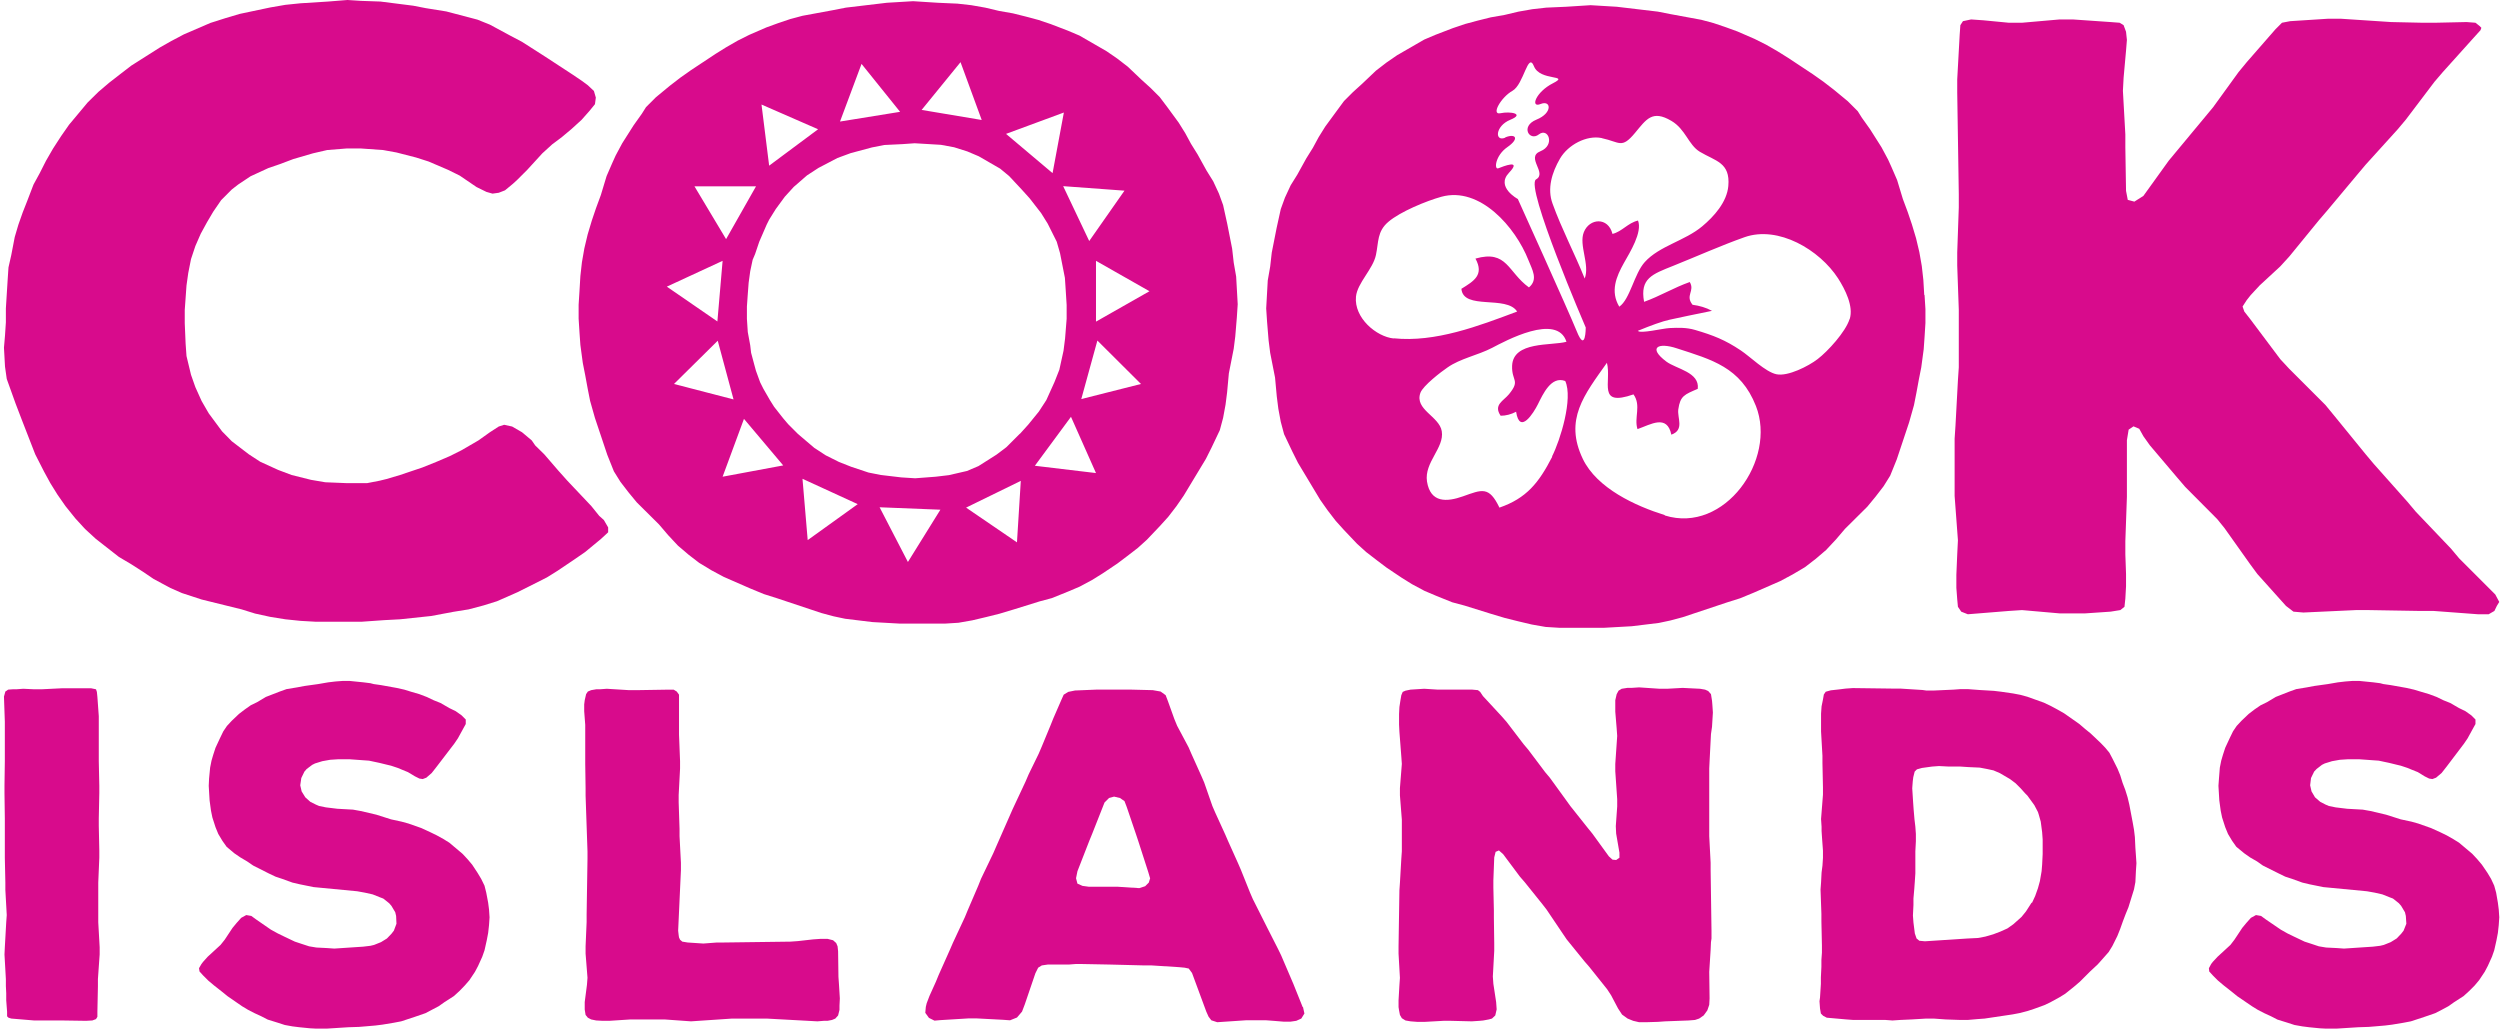
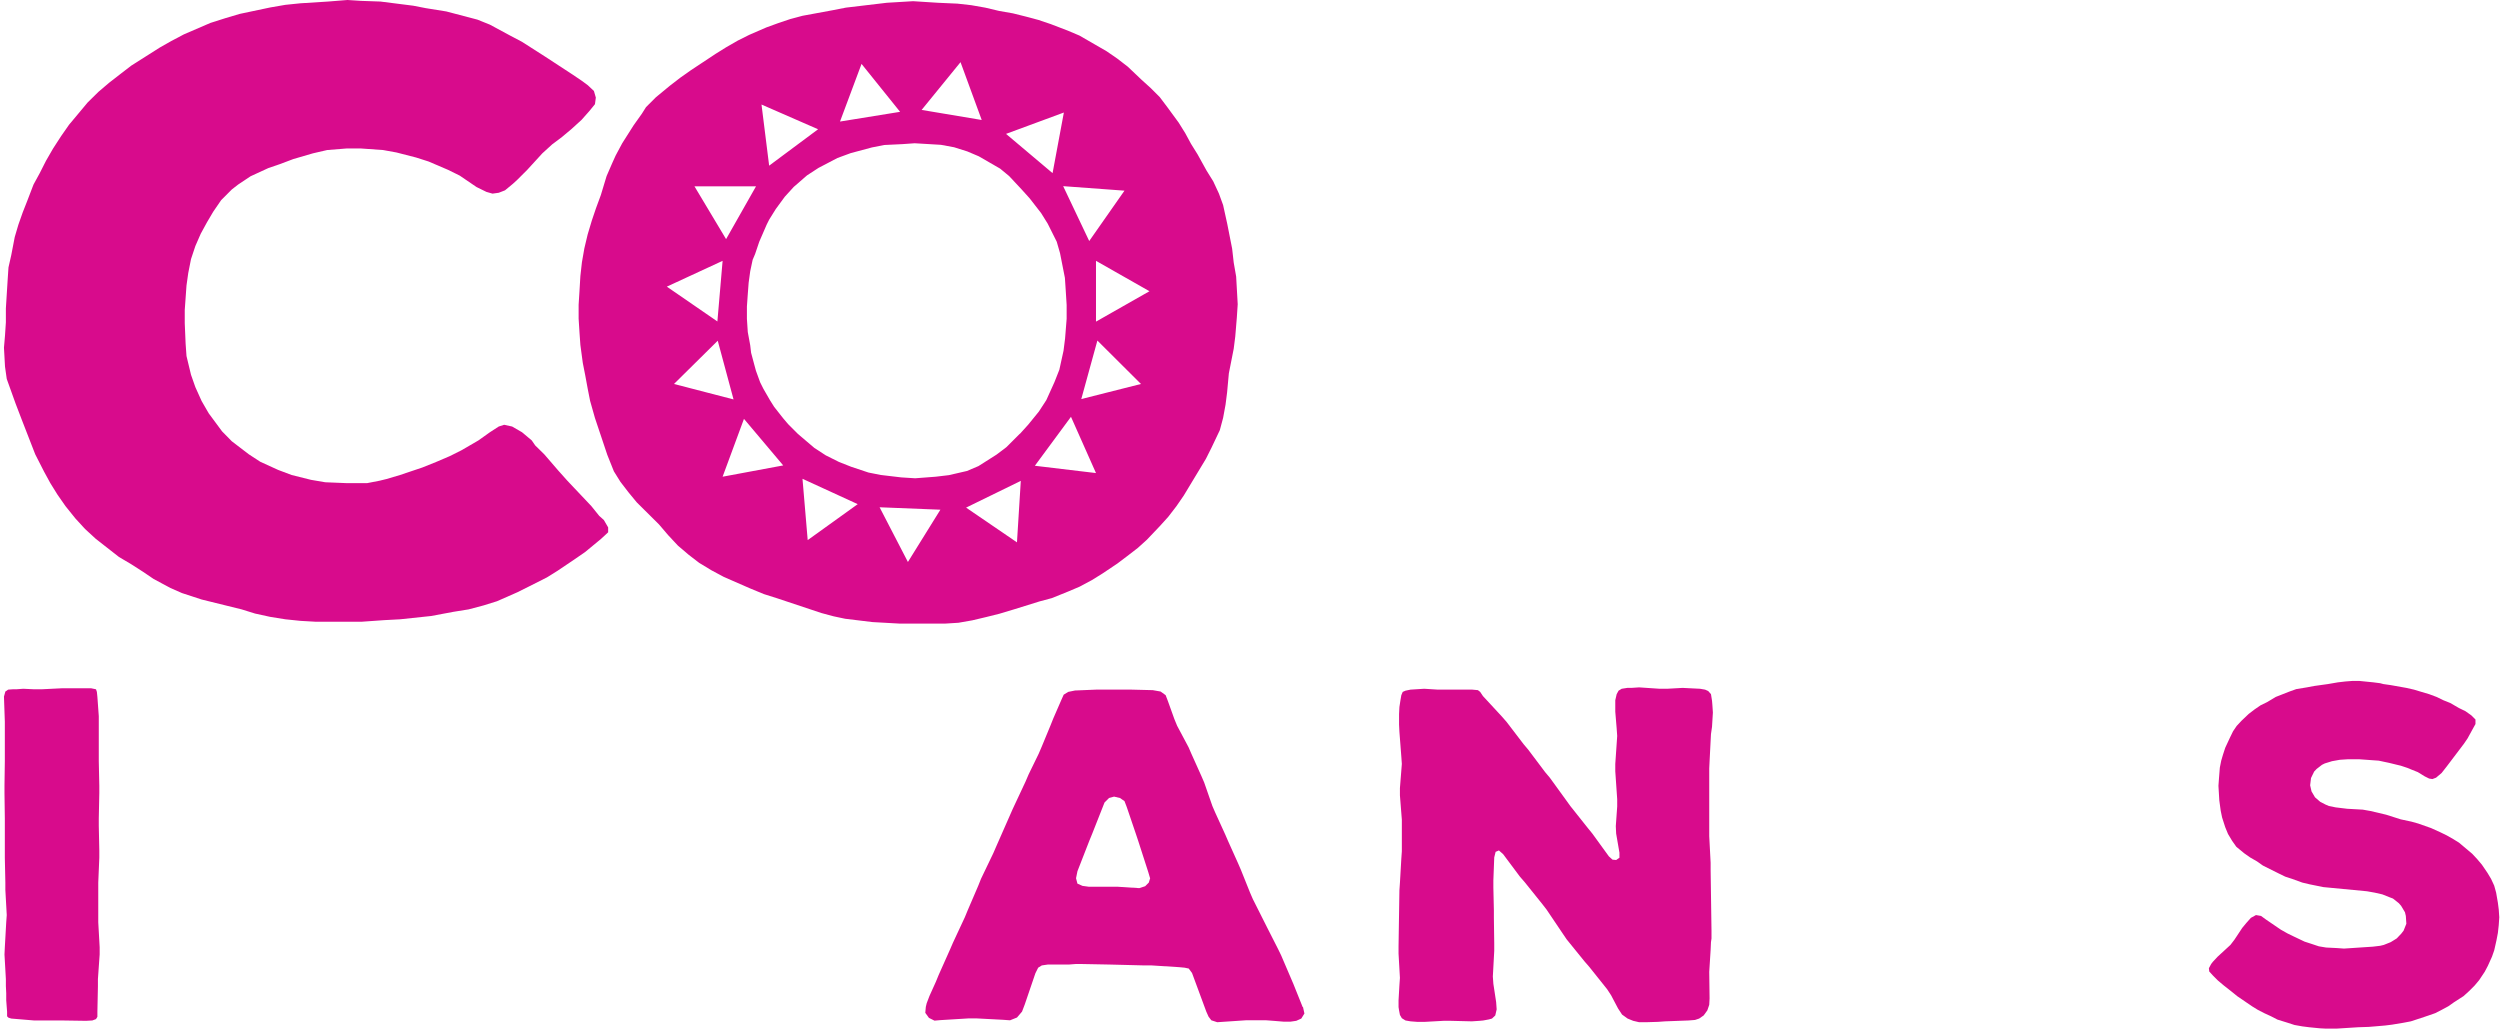
<svg xmlns="http://www.w3.org/2000/svg" width="311" height="128" viewBox="0 0 311 128" fill="none">
  <g clip-path="url(#clip0_533_4331)">
    <path d="M12.397 117.83V118.737L12.181 121.805V122.712L12.116 125.866V126.493L11.944 126.774L11.49 126.947L10.691 126.99L7.795 126.947H4.252L1.401 126.709L1.055 126.601L0.882 126.428V125.866L0.774 124.44V123.533L0.731 122.669V121.805L0.558 118.737L0.601 117.83L0.774 114.74L0.839 113.833L0.666 110.7V109.793L0.601 106.703V101.821L0.558 98.666V97.759L0.601 94.691V89.787L0.493 86.654L0.666 86.028L1.012 85.79L1.573 85.747H2.027L2.891 85.682L4.252 85.747H5.16L7.795 85.617H11.317L11.944 85.747L12.052 86.071L12.116 86.697L12.224 88.188L12.289 89.096V94.691L12.354 97.759V98.666L12.289 101.821V102.728L12.354 105.796V106.703L12.224 109.793V114.74L12.397 117.83Z" fill="#D80B8C" />
-     <path d="M60.9 114.114L60.835 115.086L60.727 116.058L60.554 116.965L60.274 118.219L59.993 119.018L59.474 120.163L59.085 120.898L58.394 121.935L57.811 122.604L57.141 123.296L56.45 123.922L55.305 124.657L54.57 125.175L53.706 125.629L52.928 126.039L51.61 126.493L49.904 127.055L48.996 127.228L47.57 127.465L46.706 127.573L45.453 127.681L44.654 127.746L43.336 127.789L40.614 127.962H39.361L38.561 127.919L37.243 127.789L36.379 127.681L35.428 127.508L34.564 127.228L33.311 126.839L32.512 126.428L31.669 126.039L30.87 125.629L30.114 125.175L28.299 123.922L27.608 123.36L26.592 122.561L25.901 121.978L25.274 121.351L24.821 120.854L24.756 120.444L25.058 119.925L25.274 119.644L25.836 119.018L27.435 117.549L27.953 116.901L28.925 115.432L29.444 114.805L30.006 114.179L30.632 113.833L31.259 113.941L31.885 114.395L33.7 115.648L34.564 116.123L35.364 116.512L36.681 117.138L37.524 117.419L38.453 117.722L39.361 117.873L40.657 117.938L41.586 118.003L45.172 117.765L46.08 117.657L46.533 117.549L47.397 117.203L48.132 116.749L48.694 116.166L48.996 115.777L49.32 114.913L49.277 113.941L49.169 113.487L48.694 112.688L48.413 112.364L47.678 111.78L47.224 111.608L46.36 111.262L45.388 111.046L44.438 110.873L39.015 110.355L37.308 110.009L36.379 109.793L35.126 109.339L34.283 109.058L33.419 108.648L31.497 107.676L30.74 107.157L29.898 106.66L29.142 106.142L28.191 105.342L27.672 104.608L27.154 103.744L26.808 102.901L26.419 101.691L26.247 100.849L26.074 99.574L25.966 97.759L26.009 96.852L26.139 95.491L26.311 94.626L26.527 93.892L26.808 93.028L27.392 91.775L27.78 90.975L28.234 90.305L28.817 89.679L29.725 88.815L30.459 88.253L31.194 87.735L31.993 87.346L33.074 86.698L34.802 86.028L35.645 85.725L36.962 85.509L37.87 85.337L39.577 85.099L40.83 84.883L41.737 84.775L42.601 84.71H43.509L45.215 84.883L46.08 84.991L46.49 85.099L47.397 85.228L49.32 85.574L50.292 85.79L51.2 86.071L52.172 86.352L53.079 86.698L53.944 87.108L54.808 87.454L55.888 88.08L56.687 88.469L57.422 88.988L57.94 89.506V90.068L57.595 90.694L56.968 91.839L56.514 92.509L54.332 95.361L53.706 96.16L53.036 96.744L52.583 96.916L52.172 96.852L51.61 96.571L50.746 96.052L49.904 95.707L49.493 95.534L48.65 95.253L48.197 95.145L47.224 94.907L45.907 94.626L44.999 94.562L43.509 94.454H42.039L41.067 94.518L40.095 94.691L39.188 94.972L38.842 95.145L38.151 95.663L37.87 95.987L37.481 96.787L37.351 97.694L37.524 98.45L37.978 99.185L38.604 99.747L39.296 100.092L39.685 100.265L40.549 100.438L41.975 100.611L43.919 100.719L44.87 100.892L46.814 101.345L48.65 101.929L49.947 102.21L50.811 102.447L52.41 103.009L53.533 103.527L54.332 103.916L55.153 104.37L55.888 104.824L57.53 106.206L58.156 106.876L58.74 107.568L59.41 108.583L59.863 109.339L60.274 110.182L60.49 111.046L60.727 112.299L60.835 113.141L60.9 114.114Z" fill="#D80B8C" />
-     <path d="M104.476 124.203L104.432 125.111V125.629L104.26 126.321L103.914 126.71L103.503 126.882L102.942 126.99H102.488L101.689 127.055L95.359 126.71H91.081L85.961 127.055L82.655 126.818H78.442L75.806 126.99H74.964L74.165 126.947L73.538 126.818L73.127 126.602L72.847 126.256L72.739 125.586V124.657L73.019 122.497L73.084 121.633L72.847 118.629V117.722L72.976 114.697V113.768L73.084 106.833V105.904L72.847 98.969V98.04L72.803 95.037V90.176L72.674 88.47V87.627L72.739 87.109L72.912 86.352L73.127 86.028L73.538 85.856L74.165 85.747H74.618L75.482 85.683L78.269 85.856H79.177L83.217 85.791H83.8L84.189 86.028L84.47 86.417V91.386L84.6 94.692V95.599L84.427 98.905V99.812L84.535 103.117V104.025L84.707 107.33V108.259L84.362 115.778L84.427 116.339L84.47 116.62L84.6 116.901L84.88 117.139L85.55 117.247L87.495 117.376L89.201 117.247H90.109L98.318 117.139L99.247 117.074L101.17 116.858L102.099 116.793H102.942L103.633 116.966L104.022 117.312L104.195 117.722L104.26 118.349L104.303 121.524L104.368 122.453L104.476 124.203Z" fill="#D80B8C" />
    <path d="M162.096 125.283L162.269 126.082L161.88 126.709L161.254 126.99L160.519 127.098H159.72L158.402 126.99L157.538 126.925H154.967L151.424 127.163L150.689 126.925L150.343 126.471L150.063 125.845L148.291 121.049L147.88 120.487L147.362 120.379L146.671 120.314L143.257 120.098H142.35L138.072 119.99L134.659 119.925H133.794L132.952 119.99H130.338L129.603 120.098L129.149 120.379L128.804 121.07L127.486 124.937L127.14 125.845L126.514 126.579L125.649 126.925L124.742 126.86L121.437 126.687H120.529L116.986 126.903L116.251 126.968L115.56 126.623L115.106 125.996L115.171 125.261L115.279 124.808L115.625 123.9L116.424 122.129L116.77 121.286L118.196 118.089L118.542 117.289L120.032 114.092L120.378 113.249L121.696 110.182L122.041 109.317L123.575 106.12L123.921 105.321L125.974 100.654L127.572 97.24L127.961 96.333L129.214 93.762L129.603 92.855L130.683 90.241L131.029 89.376L132.044 87.043L132.325 86.417L132.887 86.071L133.73 85.898L136.344 85.79H140.794L143.408 85.855L144.381 86.028L145.007 86.481L145.288 87.216L146.087 89.441L146.433 90.284L147.859 92.963L148.205 93.762L149.458 96.549L149.803 97.349L150.819 100.265L151.164 101.064L152.417 103.808L152.763 104.608L154.016 107.395L154.362 108.194L155.507 111.046L155.853 111.845L157.624 115.367L158.985 118.046L159.374 118.845L160.908 122.431L162.053 125.283H162.096ZM143.063 109.231L142.847 108.496L141.594 104.608L141.313 103.765L140.168 100.395L139.887 99.66L139.325 99.271L138.591 99.098L137.964 99.271L137.402 99.833L135.868 103.722L135.523 104.564L134.032 108.388L133.859 109.253L134.032 109.922L134.659 110.203L135.458 110.311H139.044L141.723 110.484L142.458 110.246L142.911 109.793L143.084 109.231H143.063Z" fill="#D80B8C" />
    <path d="M212.672 94.691L212.629 95.599V104.024L212.802 107.33V108.259L212.91 115.777V116.749L212.845 117.203L212.802 118.175L212.629 120.897L212.672 124.203L212.629 125.002L212.391 125.694L211.938 126.32L211.376 126.709L210.857 126.882L210.058 126.947L207.141 127.055L206.234 127.12L204.808 127.163H203.901L203.166 126.99L202.475 126.709L201.784 126.212L201.287 125.456L200.422 123.814L199.926 123.058L197.7 120.271L197.117 119.601L194.892 116.857L194.395 116.123L192.386 113.141L191.867 112.472L189.663 109.728L189.08 109.058L186.984 106.25L186.466 105.796L186.055 105.969L185.883 106.66L185.775 109.512V110.419L185.839 113.271V114.178L185.883 117.376V118.283L185.71 121.481L185.775 122.388L186.12 124.657L186.185 125.564L186.012 126.32L185.602 126.709L185.213 126.817L184.522 126.947L184.068 126.99L183.096 127.055L180.481 126.99H179.574L177.241 127.12H176.312L175.469 127.055L174.843 126.947L174.389 126.666L174.151 126.255L174.043 125.694L173.979 125.283V124.441L174.087 122.561L174.151 121.654L173.979 118.629V117.722L174.087 110.765L174.151 109.836L174.324 106.833L174.389 105.904V101.972L174.151 98.947V98.04L174.389 95.037L174.324 94.108L174.087 91.04L174.043 90.133V88.815L174.087 87.951L174.216 87.108L174.324 86.481L174.497 86.071L174.843 85.92L175.469 85.79L177.176 85.682L178.883 85.79H183.16L183.852 85.855L184.133 86.071L184.478 86.59L186.855 89.16L187.438 89.83L189.534 92.574L190.117 93.265L192.213 96.052L192.796 96.744L194.848 99.574L195.345 100.265L197.527 103.009L198.089 103.7L200.142 106.53L200.595 106.941L201.049 106.984L201.459 106.703V106.077L201.049 103.7L201.006 102.771L201.179 100.33V99.423L200.941 95.944V95.037L201.179 91.558L201.114 90.629L200.941 88.534V87.108L201.114 86.352L201.351 85.92L201.74 85.682L202.432 85.574H202.929L203.901 85.509L206.472 85.682H207.379L209.323 85.574L210.166 85.617L211.484 85.682L212.11 85.79L212.499 85.963L212.845 86.352L212.975 87.173L213.018 87.67L213.083 88.642L212.975 90.413L212.845 91.321L212.672 94.691Z" fill="#D80B8C" />
-     <path d="M265.773 107.395L265.708 108.367L265.643 109.728L265.47 110.636L265.06 111.954L264.779 112.861L264.433 113.704L264.088 114.611L263.742 115.583L263.396 116.447L262.77 117.7L262.316 118.435L261.517 119.342L260.955 119.969L259.983 120.876L258.73 122.129L257.995 122.756L256.915 123.62L256.181 124.074L255.036 124.7L254.301 125.046L253.048 125.5L252.184 125.781L251.276 126.018L250.369 126.191L246.891 126.71L246.026 126.774L244.773 126.882H243.866L242.03 126.818L240.539 126.71H239.632L237.817 126.818L236.391 126.882L235.419 126.947L234.554 126.882H230.558L229.693 126.818L227.252 126.602L226.798 126.364L226.518 126.083L226.41 125.457L226.345 124.549L226.41 124.095L226.518 122.389V121.589L226.582 120.271V119.429L226.647 118.521V117.614L226.582 114.589V113.682L226.474 110.657L226.539 109.793L226.604 108.54L226.712 107.698L226.777 106.725V105.818L226.669 104.349L226.604 103.377V102.858L226.539 101.886L226.777 98.861V97.954L226.712 94.929V94.022L226.539 90.997V88.772L226.604 87.865L226.777 87.022L226.885 86.396L227.122 86.05L227.749 85.877L228.721 85.769L229.585 85.661L230.493 85.596L235.505 85.661H236.412L239.156 85.834L239.61 85.899H240.625L243.023 85.791L243.888 85.726H244.795L246.221 85.834L248.036 85.942L248.943 86.05L250.434 86.266L251.341 86.439L252.205 86.676L254.258 87.411L255.122 87.822L255.965 88.275L256.764 88.729L258.643 90.047L259.378 90.673L260.069 91.235L261.322 92.423L261.884 93.007L262.403 93.633L262.792 94.368L263.418 95.621L263.764 96.463L264.045 97.371L264.39 98.278L264.671 99.185L264.887 100.093L265.125 101.346L265.298 102.253L265.47 103.225L265.579 104.133L265.643 105.494L265.708 106.401L265.773 107.374V107.395ZM252.789 112.299L253.178 111.457L253.523 110.485L253.761 109.62L253.977 108.367L254.042 107.568L254.107 106.25V104.435L254.042 103.528L253.869 102.21L253.631 101.367L253.523 101.022L253.07 100.158L252.205 98.969L251.924 98.689L251.363 98.062L250.736 97.436L250.045 96.917L248.792 96.182L247.992 95.837L247.193 95.664L246.286 95.491L244.86 95.426L243.888 95.361H242.462L241.209 95.297L240.344 95.361L239.091 95.534L238.465 95.707L238.184 95.988L238.011 96.679L237.946 97.198L237.882 98.062L237.99 99.769L238.054 100.676L238.162 101.929L238.27 102.837L238.335 103.744V104.651L238.27 105.904V108.648L238.206 109.62L238.141 110.528L238.033 111.781V112.58L237.968 113.898L238.033 114.762L238.206 116.123L238.422 116.75L238.767 117.031L239.459 117.096L244.752 116.75L246.07 116.685L246.977 116.512L247.949 116.231L248.857 115.886L249.721 115.497L250.455 114.978L251.471 114.071L252.032 113.38L252.724 112.299H252.789Z" fill="#D80B8C" />
    <path d="M310.909 114.114L310.844 115.086L310.736 116.058L310.563 116.965L310.282 118.219L310.001 119.018L309.483 120.163L309.094 120.898L308.403 121.935L307.841 122.604L307.15 123.296L306.458 123.922L305.313 124.657L304.579 125.175L303.736 125.629L302.937 126.039L301.619 126.493L299.912 127.055L299.005 127.228L297.579 127.465L296.715 127.573L295.462 127.681L294.662 127.746L293.366 127.789L290.622 127.962H289.369L288.57 127.919L287.252 127.789L286.409 127.681L285.437 127.508L284.573 127.228L283.32 126.839L282.521 126.428L281.678 126.039L280.879 125.629L280.144 125.175L278.308 123.922L277.616 123.36L276.601 122.561L275.91 121.978L275.283 121.351L274.829 120.854L274.786 120.444L275.067 119.925L275.283 119.644L275.866 119.018L277.465 117.549L277.962 116.901L278.934 115.432L279.453 114.805L280.014 114.179L280.641 113.833L281.268 113.941L281.894 114.395L283.73 115.648L284.573 116.123L285.372 116.512L286.69 117.138L287.554 117.419L288.462 117.722L289.369 117.873L290.687 117.938L291.594 118.003L295.181 117.765L296.088 117.657L296.542 117.549L297.406 117.203L298.141 116.749L298.702 116.166L299.005 115.777L299.35 114.913L299.286 113.941L299.178 113.487L298.702 112.688L298.421 112.364L297.687 111.78L297.233 111.608L296.369 111.262L295.418 111.046L294.446 110.873L289.024 110.355L287.317 110.009L286.409 109.793L285.156 109.339L284.292 109.058L283.45 108.648L281.505 107.676L280.771 107.157L279.906 106.66L279.172 106.142L278.2 105.342L277.681 104.608L277.163 103.744L276.817 102.901L276.428 101.691L276.255 100.849L276.082 99.574L275.974 97.759L276.039 96.852L276.147 95.491L276.32 94.626L276.536 93.892L276.817 93.028L277.4 91.775L277.789 90.975L278.243 90.305L278.826 89.679L279.734 88.815L280.468 88.253L281.224 87.735L282.024 87.346L283.104 86.698L284.811 86.028L285.653 85.725L286.971 85.509L287.878 85.337L289.585 85.099L290.838 84.883L291.767 84.775L292.61 84.71H293.517L295.246 84.883L296.088 84.991L296.499 85.099L297.406 85.228L299.35 85.574L300.301 85.79L301.23 86.071L302.181 86.352L303.11 86.698L303.952 87.108L304.816 87.454L305.897 88.08L306.696 88.469L307.431 88.988L307.949 89.506V90.068L307.603 90.694L306.977 91.839L306.523 92.509L304.363 95.361L303.736 96.16L303.045 96.744L302.591 96.916L302.181 96.852L301.619 96.571L300.776 96.052L299.912 95.707L299.502 95.534L298.659 95.253L298.205 95.145L297.233 94.907L295.915 94.626L295.008 94.562L293.517 94.454H292.048L291.076 94.518L290.104 94.691L289.196 94.972L288.851 95.145L288.181 95.663L287.878 95.987L287.49 96.787L287.382 97.694L287.554 98.45L287.987 99.185L288.635 99.747L289.304 100.092L289.715 100.265L290.557 100.438L291.983 100.611L293.928 100.719L294.9 100.892L296.823 101.345L298.659 101.929L299.977 102.21L300.82 102.447L302.418 103.009L303.563 103.527L304.363 103.916L305.162 104.37L305.897 104.824L307.539 106.206L308.165 106.876L308.748 107.568L309.44 108.583L309.893 109.339L310.282 110.182L310.52 111.046L310.736 112.299L310.844 113.141L310.909 114.114Z" fill="#D80B8C" />
-     <path d="M310.41 73.951L310.907 74.88L310.605 75.377L310.302 76.003L309.589 76.414H308.271L302.762 76.003H301.12L294.704 75.895H293.062L286.537 76.198L285.306 76.09L284.377 75.377L280.812 71.402L279.905 70.17L276.729 65.698L275.821 64.575L271.846 60.578L270.809 59.368L267.439 55.393L266.639 54.269L266.121 53.34L265.408 53.038L264.803 53.448L264.587 54.766V61.809L264.393 67.318V68.96L264.479 71.402V72.936L264.393 74.469L264.284 75.485L263.766 75.895L262.556 76.09L259.38 76.306H256.226L251.538 75.895L249.896 76.003L244.797 76.414L243.976 76.09L243.566 75.485L243.479 74.556L243.371 73.13V71.51L243.479 68.96L243.566 67.21L243.155 61.701V54.572L243.263 52.93L243.566 47.313L243.674 45.692V38.541L243.479 33.032V31.412L243.674 25.794V24.153L243.479 11.514V9.872L243.782 4.363L243.868 3.131L244.192 2.634L245.208 2.418L246.742 2.526L249.896 2.829H251.538L256.226 2.418H257.846L262.556 2.743L263.68 2.829L264.176 3.131L264.479 3.952L264.587 4.968L264.479 6.307L264.176 9.678L264.09 11.298L264.393 16.721V18.341L264.479 23.742L264.695 24.866L265.516 25.082L266.639 24.369L269.794 19.983L275.303 13.35L278.479 8.965L279.494 7.733L283.059 3.65L283.88 2.829L284.895 2.634L289.583 2.332H291.225L297.447 2.743L301.336 2.829H302.957L306.845 2.743L307.947 2.829L308.466 3.239L308.682 3.455L308.574 3.758L307.753 4.665L303.886 8.965L302.849 10.175L299.284 14.884L298.268 16.094L294.293 20.48L293.256 21.711L289.497 26.205L288.46 27.415L284.787 31.909L283.664 33.14L281.114 35.495L279.991 36.705L279.494 37.331L278.976 38.131L279.192 38.757L279.905 39.665L283.664 44.677L284.787 45.887L289.281 50.38L290.296 51.612L294.293 56.516L295.309 57.726L299.478 62.414L300.515 63.646L304.901 68.247L305.916 69.457L310.41 73.951Z" fill="#D80B8C" />
    <path d="M75.655 66.216L74.769 67.037L72.782 68.679L71.464 69.587L69.347 71.013L68.029 71.834L65.804 72.957L64.378 73.67L61.828 74.793L60.165 75.312L58.285 75.809L56.406 76.111L53.64 76.63L49.773 77.04L47.764 77.148L44.998 77.343H39.252L37.372 77.235L35.492 77.04L33.613 76.738L31.733 76.327L30.07 75.809L25.079 74.577L22.638 73.778L21.212 73.151L19.116 72.028L17.777 71.121L16.329 70.192L14.795 69.284L11.922 67.037L10.582 65.806L9.373 64.488L8.141 62.954L7.147 61.528L6.262 60.102L5.484 58.676L4.382 56.516L2.718 52.238L1.941 50.207L0.839 47.14L0.623 45.606L0.493 43.251L0.623 41.738L0.731 40.096V38.368L0.947 34.89L1.055 33.27L1.401 31.736L1.833 29.489L2.286 27.955L2.826 26.421L3.388 24.995L4.166 22.964L4.944 21.538L5.721 20.004L6.607 18.47L7.601 16.936L8.595 15.511L9.697 14.193L10.906 12.745L12.246 11.427L13.564 10.304L15.011 9.18L16.329 8.165L19.872 5.918L21.32 5.097L22.875 4.276L26.181 2.85L28.082 2.245L29.832 1.727L33.613 0.928L35.492 0.603L37.372 0.409L40.807 0.193L43.227 -0.001L44.89 0.107L47.332 0.193L51.415 0.711L52.971 1.014L55.52 1.424L59.387 2.44L60.943 3.066L63.384 4.384L64.939 5.205L67.813 7.042L71.248 9.288L72.458 10.109L73.127 10.606L73.884 11.319L74.121 12.14L74.013 12.961L73.344 13.782L72.35 14.906L71.118 16.029L69.909 17.044L68.699 17.952L67.467 19.075L65.588 21.128L64.378 22.338L63.816 22.856L62.822 23.677L62.044 23.98L61.267 24.088L60.511 23.872L59.279 23.267L57.183 21.841L55.736 21.128L53.316 20.091L51.761 19.594L49.319 18.967L47.656 18.665L44.89 18.47H43.119L40.699 18.665L38.928 19.075L36.486 19.788L34.823 20.415L33.375 20.912L31.172 21.927L29.616 22.964L28.838 23.569L27.52 24.887L26.527 26.334L25.749 27.652L24.971 29.078L24.301 30.612L23.761 32.233L23.416 33.982L23.2 35.516L22.983 38.563V40.205L23.091 42.754L23.2 44.288L23.761 46.621L24.301 48.155L25.079 49.883L25.965 51.417L27.628 53.664L28.838 54.896L30.956 56.516L32.381 57.445L34.607 58.46L36.27 59.087L38.69 59.692L40.462 59.994L43.119 60.102H45.668L47.224 59.8L48.109 59.584L49.773 59.087L52.538 58.158L54.31 57.445L55.974 56.732L57.399 56.019L59.517 54.788L60.943 53.772L62.044 53.059L62.714 52.843L63.708 53.059L64.939 53.772L66.149 54.788L66.581 55.414L67.705 56.516L69.476 58.568L70.578 59.8L73.56 62.954L74.553 64.186L75.115 64.682L75.655 65.611V66.216Z" fill="#D80B8C" />
    <path d="M153.776 34.393L153.474 32.664L153.279 30.936L152.674 27.868L152.156 25.513L151.637 24.087L150.924 22.553L150.103 21.235L148.98 19.205L148.159 17.887L147.446 16.569L146.625 15.251L145.199 13.307L144.27 12.075L143.147 10.952L142.023 9.936L140.295 8.294L138.977 7.279L137.659 6.372L134.289 4.427L132.863 3.822L130.724 3.001L129.19 2.483L127.656 2.072L126.014 1.662L124.286 1.359L122.558 0.949L120.829 0.646L119.101 0.452L116.66 0.344L113.592 0.149L110.329 0.344L105.231 0.949L103.697 1.251L99.83 1.964L98.296 2.375L96.762 2.893L95.336 3.412L93.197 4.341L91.771 5.054L90.345 5.875L89.027 6.696L85.96 8.726L84.642 9.655L83.324 10.671L81.596 12.097L80.364 13.328L79.846 14.149L78.83 15.575L77.404 17.822L76.583 19.356L76.173 20.263L75.46 21.905L74.747 24.26L74.142 25.902L73.623 27.436L73.105 29.164L72.694 30.893L72.392 32.621L72.198 34.349L72.09 36.186L71.981 37.914V39.642L72.09 41.371L72.198 42.905L72.5 45.152L72.802 46.685L73.105 48.328L73.407 49.861L74.012 52L75.546 56.58L76.367 58.633L77.188 59.951L78.204 61.269L79.219 62.5L81.984 65.244L83.108 66.562L84.339 67.879L85.657 69.003L86.975 70.018L88.509 70.947L90.043 71.768L93.305 73.194L95.034 73.907L96.675 74.426L102.185 76.262L103.718 76.673L105.144 76.975L108.515 77.385L111.993 77.58H117.502L119.231 77.472L120.959 77.169L122.687 76.759L124.329 76.349L126.058 75.83L129.32 74.815L130.854 74.404L132.885 73.583L134.31 72.978L135.844 72.157L137.162 71.336L138.999 70.105L140.23 69.176L141.548 68.16L142.671 67.145L144.313 65.417L145.329 64.293L146.344 62.975L147.252 61.657L150.017 57.077L150.73 55.651L151.745 53.513L152.156 51.979L152.458 50.337L152.653 48.803L152.869 46.448L153.474 43.38L153.668 41.846L153.863 39.491L153.971 37.849L153.776 34.371V34.393ZM139.884 23.72L135.499 29.985L132.258 23.158L139.906 23.72H139.884ZM132.344 13.998L130.94 21.538L125.15 16.655L132.344 13.998ZM119.49 7.733L122.126 14.927L114.65 13.674L119.49 7.733ZM107.175 7.949L111.971 13.912L104.496 15.121L107.175 7.949ZM101.752 16.093L95.682 20.609L94.731 13.004L101.752 16.072V16.093ZM94.061 23.158L90.324 29.748L86.392 23.18H94.061V23.158ZM82.935 35.667L89.892 32.448L89.243 39.988L82.935 35.646V35.667ZM83.842 47.766L89.287 42.386L91.253 49.688L83.842 47.766ZM89.892 59.303L92.549 52.108L97.432 57.898L89.892 59.303ZM100.478 67.188L99.83 59.562L106.7 62.716L100.478 67.188ZM112.944 69.91L109.422 63.105L116.984 63.407L112.944 69.91ZM126.511 67.469L120.181 63.148L126.987 59.821L126.511 67.469ZM126.835 53.988L125.193 55.63L123.962 56.559L121.715 57.985L120.289 58.59L118.042 59.108L116.4 59.303L113.851 59.497L112.123 59.389L109.573 59.087L108.039 58.784L105.901 58.071L104.367 57.466L102.725 56.645L101.299 55.716L99.268 53.988L98.037 52.756L97.432 52.043L96.308 50.617L95.79 49.797L94.969 48.371L94.558 47.55L94.04 46.124L93.845 45.411L93.435 43.877L93.327 42.948L93.024 41.306L92.916 39.664V38.13L93.024 36.596L93.132 35.17L93.327 33.744L93.629 32.319L93.932 31.606L94.45 30.072L95.379 27.933L95.682 27.328L96.503 26.01L97.626 24.476L98.749 23.245L100.391 21.819L101.817 20.89L104.172 19.658L105.814 19.053L108.471 18.34L110.005 18.038L112.252 17.93L113.786 17.822L117.048 18.016L118.69 18.319L120.332 18.837L121.758 19.442L124.416 20.976L125.539 21.905L127.073 23.547L128.088 24.671L129.514 26.507L130.335 27.825L131.459 30.072L131.869 31.498L132.474 34.565L132.582 36.207L132.69 37.936V39.664L132.496 42.105L132.301 43.639L131.783 45.994L131.178 47.528L130.162 49.775L129.233 51.201L127.916 52.821L126.9 53.945L126.835 53.988ZM128.736 57.941L133.23 51.849L136.341 58.849L128.736 57.941ZM134.505 49.667L136.514 42.365L141.937 47.766L134.505 49.645V49.667ZM136.341 40.01V32.448L142.995 36.229L136.341 40.01Z" fill="#D80B8C" />
-     <path d="M239.373 36.661L239.265 34.825L239.071 33.096L238.768 31.368L238.358 29.64L237.839 27.911L237.321 26.378L236.716 24.757L236.003 22.402L235.29 20.76L234.879 19.853L234.058 18.319L232.633 16.072L231.617 14.646L231.099 13.825L229.867 12.594L228.139 11.168L226.821 10.152L225.503 9.223L222.435 7.193L221.117 6.372L219.691 5.551L218.266 4.838L216.127 3.909L214.701 3.39L213.167 2.872L211.633 2.461L207.766 1.748L206.232 1.446L201.133 0.841L197.871 0.646L194.803 0.841L192.362 0.949L190.633 1.143L188.905 1.446L187.177 1.856L185.448 2.159L183.806 2.569L182.272 2.98L180.739 3.498L178.6 4.319L177.174 4.924L173.803 6.869L172.486 7.776L171.168 8.791L169.439 10.433L168.316 11.449L167.192 12.572L166.285 13.804L164.859 15.748L164.038 17.066L163.325 18.384L162.504 19.702L161.381 21.733L160.56 23.05L159.847 24.584L159.328 26.01L158.81 28.365L158.205 31.433L158.011 33.161L157.708 34.89L157.514 38.368L157.622 40.01L157.816 42.365L158.011 43.899L158.616 46.967L158.832 49.321L159.026 50.855L159.328 52.476L159.739 54.01L160.754 56.148L161.467 57.574L164.233 62.176L165.162 63.494L166.177 64.812L167.192 65.935L168.834 67.664L169.958 68.679L171.276 69.695L172.507 70.624L174.344 71.855L175.661 72.676L177.195 73.497L178.621 74.102L180.652 74.923L182.186 75.333L185.448 76.349L187.177 76.867L188.819 77.278L190.547 77.688L192.275 77.991L194.004 78.099H199.513L202.991 77.904L206.361 77.494L207.787 77.191L209.321 76.781L214.83 74.944L216.472 74.426L218.201 73.713L221.463 72.287L222.997 71.466L224.531 70.559L225.849 69.543L227.167 68.42L228.398 67.102L229.522 65.784L232.287 63.04L233.302 61.809L234.318 60.491L235.139 59.173L235.96 57.142L237.494 52.541L238.098 50.402L238.401 48.868L238.703 47.226L239.006 45.692L239.308 43.445L239.416 41.911L239.524 40.183V38.454L239.416 36.726L239.373 36.661ZM199.297 17.195C201.522 17.671 201.716 18.557 203.402 16.526C204.806 14.841 205.541 13.631 207.917 15.035C209.689 16.072 210.034 18.017 211.46 18.881C213.405 20.047 215.263 20.199 215.003 23.137C214.83 25.146 213.21 26.939 211.763 28.149C209.602 29.964 206.426 30.59 204.612 32.6C203.294 34.047 202.775 37.245 201.436 38.152C200.291 36.229 201.068 34.414 202.019 32.708C202.775 31.368 204.331 28.884 203.769 27.436C202.494 27.738 201.803 28.797 200.593 29.1C200.053 26.961 197.72 27.134 197.028 28.884C196.38 30.504 197.806 32.902 197.136 34.652C195.862 31.476 194.285 28.516 193.14 25.34C192.448 23.461 193.053 21.473 194.068 19.723C195.062 18.017 197.374 16.785 199.254 17.174M187.241 17.131C185.924 17.671 185.988 15.683 187.868 14.905C189.748 14.149 187.868 13.825 186.658 14.085C185.448 14.344 186.723 12.097 188.149 11.297C189.575 10.498 190.072 6.372 190.828 8.251C191.584 10.131 195.365 9.245 193.204 10.347C191.022 11.449 190.331 13.48 191.649 12.939C192.967 12.399 193.183 14.063 191.13 14.884C189.078 15.726 190.288 17.628 191.433 16.72C192.599 15.813 193.507 18.06 191.627 18.816C189.748 19.572 192.513 21.516 191.087 22.316C189.661 23.115 197.266 40.745 197.266 40.745C197.266 40.745 197.266 44.007 196.143 41.198C194.997 38.39 188.819 24.757 188.819 24.757C188.819 24.757 186.032 23.266 187.717 21.495C189.402 19.723 186.961 20.717 186.399 20.933C185.837 21.171 185.988 19.356 187.522 18.297C189.056 17.239 188.559 16.569 187.263 17.087M173.371 42.105C171.233 41.889 168.424 39.556 168.683 36.899C168.856 35.192 170.8 33.485 171.168 31.714C171.513 30.093 171.297 28.797 172.723 27.587C174.192 26.334 177.433 24.995 179.313 24.476C184.109 23.158 188.538 28.279 190.136 32.362C190.59 33.529 191.39 34.76 190.201 35.754C187.566 33.853 187.501 31.044 183.547 32.167C184.649 34.198 183.374 34.954 181.797 35.927C182.035 38.627 187.414 36.683 188.732 38.757C183.958 40.55 178.556 42.624 173.371 42.084M193.096 56.818C191.433 60.059 189.899 61.982 186.529 63.148C185.232 60.448 184.368 60.901 181.992 61.744C179.982 62.457 177.952 62.587 177.519 59.908C177.152 57.51 179.702 55.716 179.356 53.642C179.053 51.784 175.942 50.963 176.698 48.868C177.023 47.982 179.269 46.254 180.069 45.714C181.668 44.59 183.828 44.201 185.621 43.272C187.198 42.451 193.701 38.886 194.868 42.516C193.01 43.035 188.214 42.408 188.106 45.519C188.041 47.442 189.164 47.269 187.717 49.041C187.025 49.883 185.751 50.358 186.68 51.719C187.328 51.719 187.976 51.547 188.603 51.223C189.056 54.161 190.806 51.309 191.303 50.315C191.951 49.019 192.967 46.729 194.717 47.399C195.71 49.581 194.09 54.787 193.075 56.775M207.096 64.077C203.488 62.954 198.649 60.75 196.899 57.078C194.565 52.195 197.072 49.127 199.902 45.13C200.507 47.507 198.627 50.661 203.207 49.062C204.201 50.445 203.25 51.979 203.704 53.383C205.368 52.8 207.377 51.504 207.917 54.074C209.581 53.469 208.63 52 208.781 50.92C209.019 49.235 209.559 49.084 211.201 48.371C211.46 46.297 208.544 45.908 207.29 44.979C204.957 43.229 206.275 42.559 208.608 43.337C212.929 44.741 216.537 45.67 218.438 50.51C221.053 57.164 214.55 66.454 207.096 64.121M230.083 39.707C229.586 41.285 227.383 43.704 226.108 44.676C224.985 45.541 222.414 46.858 220.988 46.556C219.627 46.275 217.704 44.352 216.559 43.596C214.593 42.278 213.145 41.717 210.877 41.047C209.775 40.723 208.76 40.766 207.723 40.809C206.815 40.852 204.05 41.544 203.747 41.155C205.368 40.485 206.794 39.967 207.701 39.772C208.608 39.578 211.201 39.016 212.972 38.67C212.238 38.26 211.374 38.022 210.553 37.914C209.602 36.726 210.877 36.229 210.207 35.084C208.241 35.775 206.469 36.856 204.525 37.547C203.985 34.63 205.54 34.112 208.133 33.075C211.093 31.887 214.031 30.569 217.012 29.51C221.225 28.019 226.367 31.087 228.657 34.63C229.543 36.013 230.602 38.109 230.105 39.686" fill="#D80B8C" />
  </g>
  <defs>
    <clipPath id="clip0_533_4331">
      <rect width="310.414" height="127.964" fill="white" transform="translate(0.492)" />
    </clipPath>
  </defs>
</svg>